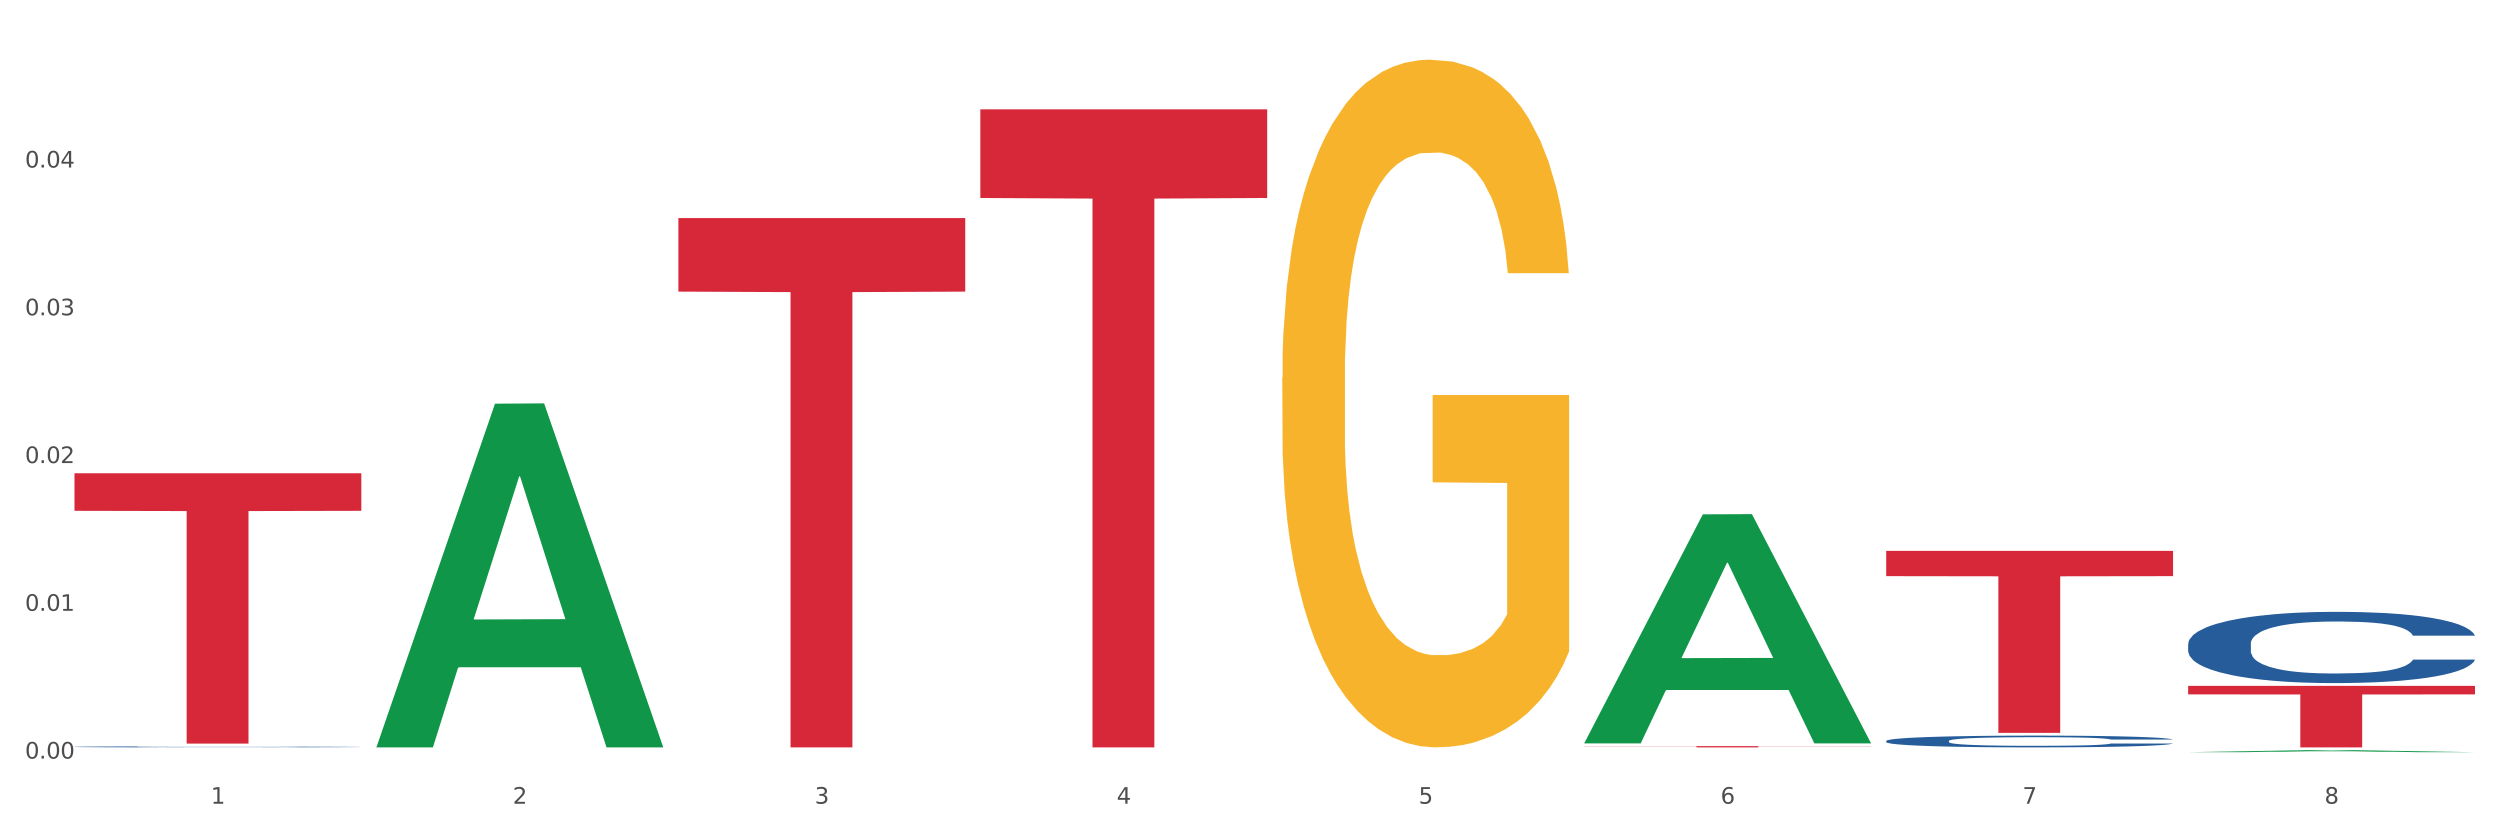
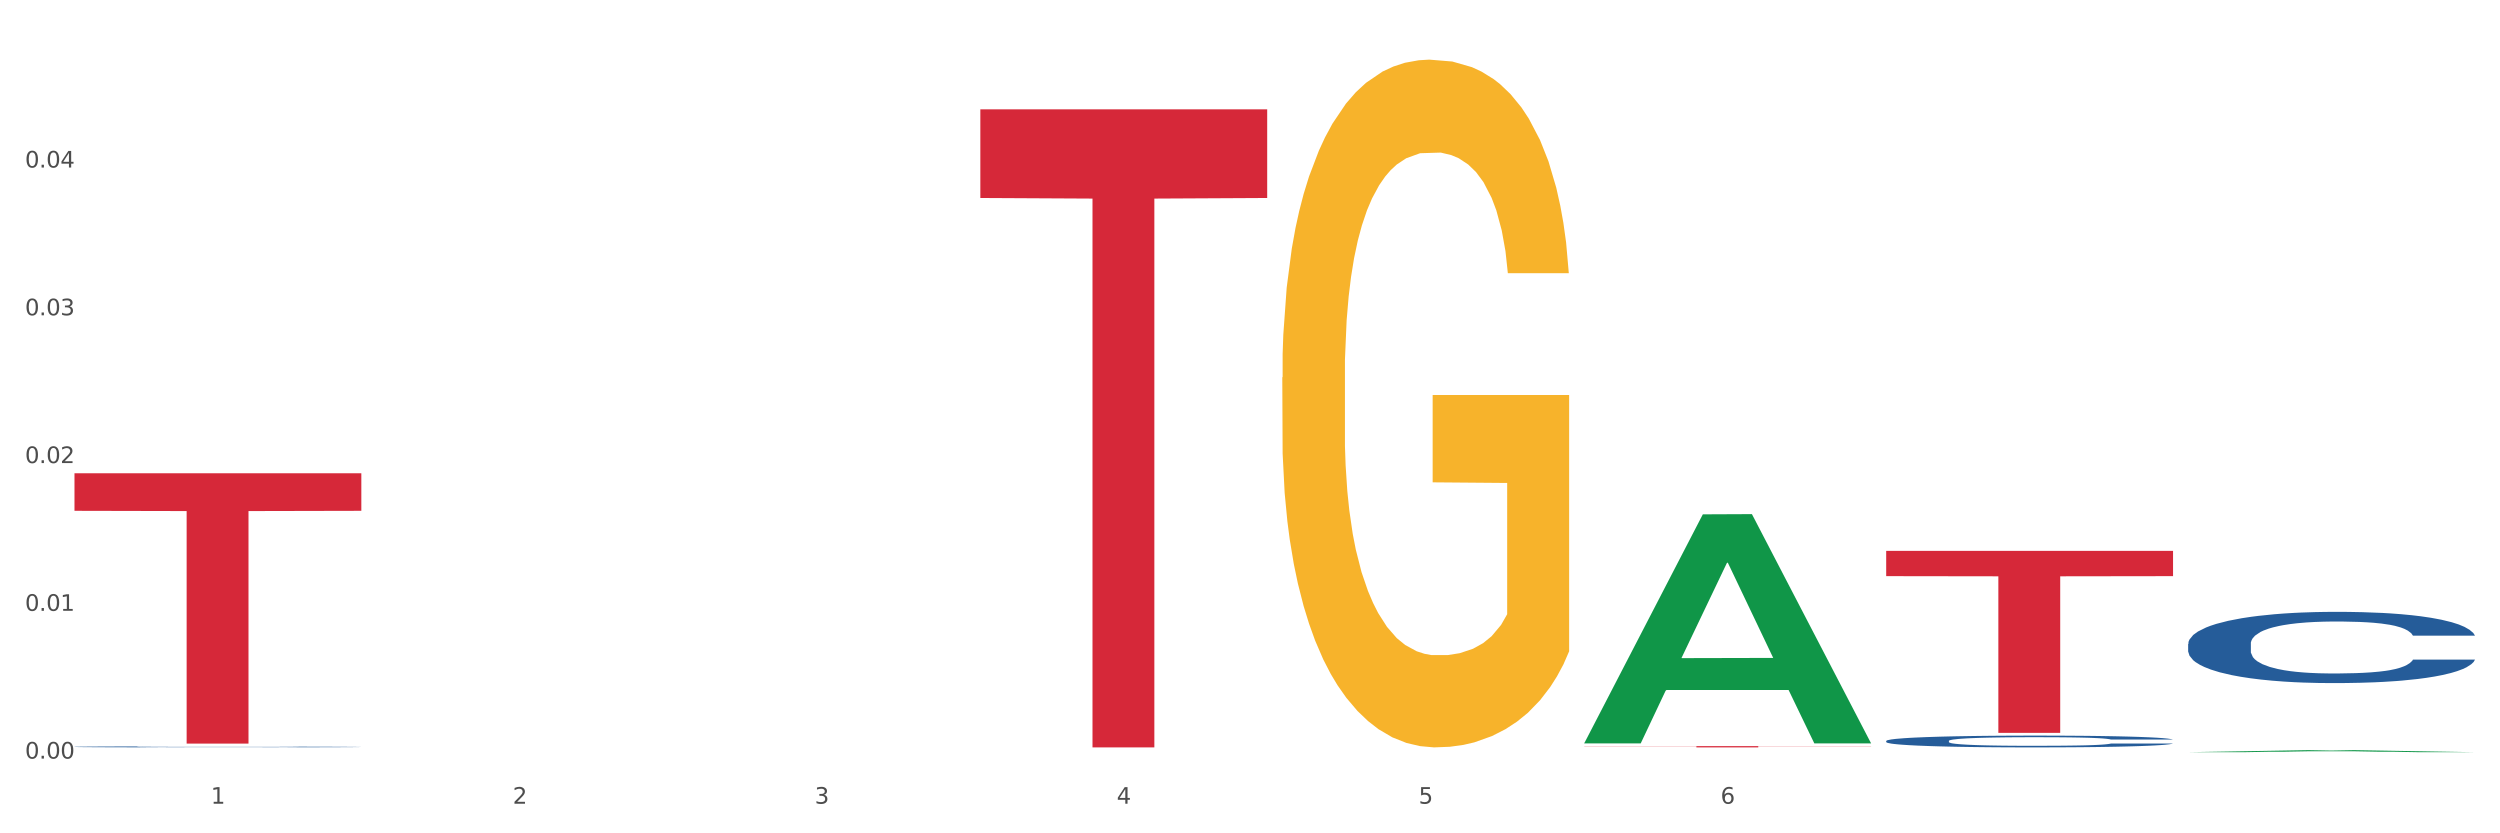
<svg xmlns="http://www.w3.org/2000/svg" xmlns:xlink="http://www.w3.org/1999/xlink" width="1080pt" height="360pt" viewBox="0 0 1080 360" version="1.1">
  <rect x="0" y="0" width="1080" height="360" fill="#333333" stroke="none" />
  <defs>
    <style type="text/css">*{stroke-linejoin: round; stroke-linecap: butt}</style>
  </defs>
  <g id="figure_1">
    <g id="patch_1">
      <path d="M 0 360  L 1080 360  L 1080 0  L 0 0  z " style="fill: #ffffff; stroke: #ffffff; stroke-linejoin: miter" />
    </g>
    <g id="axes_1">
      <g id="matplotlib.axis_1">
        <g id="xtick_1">
          <g id="text_1">
            <g style="fill: #4d4d4d" transform="translate(91.082 347.204) scale(0.096 -0.096)">
              <defs>
                <path id="DejaVuSans-31" d="M 794 531  L 1825 531  L 1825 4091  L 703 3866  L 703 4441  L 1819 4666  L 2450 4666  L 2450 531  L 3481 531  L 3481 0  L 794 0  L 794 531  z " transform="scale(0.016)" />
              </defs>
              <use xlink:href="#DejaVuSans-31" />
            </g>
          </g>
        </g>
        <g id="xtick_2">
          <g id="text_2">
            <g style="fill: #4d4d4d" transform="translate(221.525 347.204) scale(0.096 -0.096)">
              <defs>
                <path id="DejaVuSans-32" d="M 1228 531  L 3431 531  L 3431 0  L 469 0  L 469 531  Q 828 903 1448 1529  Q 2069 2156 2228 2338  Q 2531 2678 2651 2914  Q 2772 3150 2772 3378  Q 2772 3750 2511 3984  Q 2250 4219 1831 4219  Q 1534 4219 1204 4116  Q 875 4013 500 3803  L 500 4441  Q 881 4594 1212 4672  Q 1544 4750 1819 4750  Q 2544 4750 2975 4387  Q 3406 4025 3406 3419  Q 3406 3131 3298 2873  Q 3191 2616 2906 2266  Q 2828 2175 2409 1742  Q 1991 1309 1228 531  z " transform="scale(0.016)" />
              </defs>
              <use xlink:href="#DejaVuSans-32" />
            </g>
          </g>
        </g>
        <g id="xtick_3">
          <g id="text_3">
            <g style="fill: #4d4d4d" transform="translate(351.968 347.204) scale(0.096 -0.096)">
              <defs>
                <path id="DejaVuSans-33" d="M 2597 2516  Q 3050 2419 3304 2112  Q 3559 1806 3559 1356  Q 3559 666 3084 287  Q 2609 -91 1734 -91  Q 1441 -91 1130 -33  Q 819 25 488 141  L 488 750  Q 750 597 1062 519  Q 1375 441 1716 441  Q 2309 441 2620 675  Q 2931 909 2931 1356  Q 2931 1769 2642 2001  Q 2353 2234 1838 2234  L 1294 2234  L 1294 2753  L 1863 2753  Q 2328 2753 2575 2939  Q 2822 3125 2822 3475  Q 2822 3834 2567 4026  Q 2313 4219 1838 4219  Q 1578 4219 1281 4162  Q 984 4106 628 3988  L 628 4550  Q 988 4650 1302 4700  Q 1616 4750 1894 4750  Q 2613 4750 3031 4423  Q 3450 4097 3450 3541  Q 3450 3153 3228 2886  Q 3006 2619 2597 2516  z " transform="scale(0.016)" />
              </defs>
              <use xlink:href="#DejaVuSans-33" />
            </g>
          </g>
        </g>
        <g id="xtick_4">
          <g id="text_4">
            <g style="fill: #4d4d4d" transform="translate(482.412 347.204) scale(0.096 -0.096)">
              <defs>
                <path id="DejaVuSans-34" d="M 2419 4116  L 825 1625  L 2419 1625  L 2419 4116  z M 2253 4666  L 3047 4666  L 3047 1625  L 3713 1625  L 3713 1100  L 3047 1100  L 3047 0  L 2419 0  L 2419 1100  L 313 1100  L 313 1709  L 2253 4666  z " transform="scale(0.016)" />
              </defs>
              <use xlink:href="#DejaVuSans-34" />
            </g>
          </g>
        </g>
        <g id="xtick_5">
          <g id="text_5">
            <g style="fill: #4d4d4d" transform="translate(612.855 347.204) scale(0.096 -0.096)">
              <defs>
                <path id="DejaVuSans-35" d="M 691 4666  L 3169 4666  L 3169 4134  L 1269 4134  L 1269 2991  Q 1406 3038 1543 3061  Q 1681 3084 1819 3084  Q 2600 3084 3056 2656  Q 3513 2228 3513 1497  Q 3513 744 3044 326  Q 2575 -91 1722 -91  Q 1428 -91 1123 -41  Q 819 9 494 109  L 494 744  Q 775 591 1075 516  Q 1375 441 1709 441  Q 2250 441 2565 725  Q 2881 1009 2881 1497  Q 2881 1984 2565 2268  Q 2250 2553 1709 2553  Q 1456 2553 1204 2497  Q 953 2441 691 2322  L 691 4666  z " transform="scale(0.016)" />
              </defs>
              <use xlink:href="#DejaVuSans-35" />
            </g>
          </g>
        </g>
        <g id="xtick_6">
          <g id="text_6">
            <g style="fill: #4d4d4d" transform="translate(743.299 347.204) scale(0.096 -0.096)">
              <defs>
                <path id="DejaVuSans-36" d="M 2113 2584  Q 1688 2584 1439 2293  Q 1191 2003 1191 1497  Q 1191 994 1439 701  Q 1688 409 2113 409  Q 2538 409 2786 701  Q 3034 994 3034 1497  Q 3034 2003 2786 2293  Q 2538 2584 2113 2584  z M 3366 4563  L 3366 3988  Q 3128 4100 2886 4159  Q 2644 4219 2406 4219  Q 1781 4219 1451 3797  Q 1122 3375 1075 2522  Q 1259 2794 1537 2939  Q 1816 3084 2150 3084  Q 2853 3084 3261 2657  Q 3669 2231 3669 1497  Q 3669 778 3244 343  Q 2819 -91 2113 -91  Q 1303 -91 875 529  Q 447 1150 447 2328  Q 447 3434 972 4092  Q 1497 4750 2381 4750  Q 2619 4750 2861 4703  Q 3103 4656 3366 4563  z " transform="scale(0.016)" />
              </defs>
              <use xlink:href="#DejaVuSans-36" />
            </g>
          </g>
        </g>
        <g id="xtick_7">
          <g id="text_7">
            <g style="fill: #4d4d4d" transform="translate(873.742 347.204) scale(0.096 -0.096)">
              <defs>
-                 <path id="DejaVuSans-37" d="M 525 4666  L 3525 4666  L 3525 4397  L 1831 0  L 1172 0  L 2766 4134  L 525 4134  L 525 4666  z " transform="scale(0.016)" />
-               </defs>
+                 </defs>
              <use xlink:href="#DejaVuSans-37" />
            </g>
          </g>
        </g>
        <g id="xtick_8">
          <g id="text_8">
            <g style="fill: #4d4d4d" transform="translate(1004.185 347.204) scale(0.096 -0.096)">
              <defs>
-                 <path id="DejaVuSans-38" d="M 2034 2216  Q 1584 2216 1326 1975  Q 1069 1734 1069 1313  Q 1069 891 1326 650  Q 1584 409 2034 409  Q 2484 409 2743 651  Q 3003 894 3003 1313  Q 3003 1734 2745 1975  Q 2488 2216 2034 2216  z M 1403 2484  Q 997 2584 770 2862  Q 544 3141 544 3541  Q 544 4100 942 4425  Q 1341 4750 2034 4750  Q 2731 4750 3128 4425  Q 3525 4100 3525 3541  Q 3525 3141 3298 2862  Q 3072 2584 2669 2484  Q 3125 2378 3379 2068  Q 3634 1759 3634 1313  Q 3634 634 3220 271  Q 2806 -91 2034 -91  Q 1263 -91 848 271  Q 434 634 434 1313  Q 434 1759 690 2068  Q 947 2378 1403 2484  z M 1172 3481  Q 1172 3119 1398 2916  Q 1625 2713 2034 2713  Q 2441 2713 2670 2916  Q 2900 3119 2900 3481  Q 2900 3844 2670 4047  Q 2441 4250 2034 4250  Q 1625 4250 1398 4047  Q 1172 3844 1172 3481  z " transform="scale(0.016)" />
-               </defs>
+                 </defs>
              <use xlink:href="#DejaVuSans-38" />
            </g>
          </g>
        </g>
        <g id="xtick_9" />
        <g id="xtick_10" />
        <g id="xtick_11" />
        <g id="xtick_12" />
        <g id="xtick_13" />
        <g id="xtick_14" />
        <g id="xtick_15" />
      </g>
      <g id="matplotlib.axis_2">
        <g id="ytick_1">
          <g id="text_9">
            <g style="fill: #4d4d4d" transform="translate(10.8 327.714) scale(0.096 -0.096)">
              <defs>
                <path id="DejaVuSans-30" d="M 2034 4250  Q 1547 4250 1301 3770  Q 1056 3291 1056 2328  Q 1056 1369 1301 889  Q 1547 409 2034 409  Q 2525 409 2770 889  Q 3016 1369 3016 2328  Q 3016 3291 2770 3770  Q 2525 4250 2034 4250  z M 2034 4750  Q 2819 4750 3233 4129  Q 3647 3509 3647 2328  Q 3647 1150 3233 529  Q 2819 -91 2034 -91  Q 1250 -91 836 529  Q 422 1150 422 2328  Q 422 3509 836 4129  Q 1250 4750 2034 4750  z " transform="scale(0.016)" />
                <path id="DejaVuSans-2e" d="M 684 794  L 1344 794  L 1344 0  L 684 0  L 684 794  z " transform="scale(0.016)" />
              </defs>
              <use xlink:href="#DejaVuSans-30" />
              <use xlink:href="#DejaVuSans-2e" transform="translate(63.623 0)" />
              <use xlink:href="#DejaVuSans-30" transform="translate(95.41 0)" />
              <use xlink:href="#DejaVuSans-30" transform="translate(159.033 0)" />
            </g>
          </g>
        </g>
        <g id="ytick_2">
          <g id="text_10">
            <g style="fill: #4d4d4d" transform="translate(10.8 263.88) scale(0.096 -0.096)">
              <use xlink:href="#DejaVuSans-30" />
              <use xlink:href="#DejaVuSans-2e" transform="translate(63.623 0)" />
              <use xlink:href="#DejaVuSans-30" transform="translate(95.41 0)" />
              <use xlink:href="#DejaVuSans-31" transform="translate(159.033 0)" />
            </g>
          </g>
        </g>
        <g id="ytick_3">
          <g id="text_11">
            <g style="fill: #4d4d4d" transform="translate(10.8 200.047) scale(0.096 -0.096)">
              <use xlink:href="#DejaVuSans-30" />
              <use xlink:href="#DejaVuSans-2e" transform="translate(63.623 0)" />
              <use xlink:href="#DejaVuSans-30" transform="translate(95.41 0)" />
              <use xlink:href="#DejaVuSans-32" transform="translate(159.033 0)" />
            </g>
          </g>
        </g>
        <g id="ytick_4">
          <g id="text_12">
            <g style="fill: #4d4d4d" transform="translate(10.8 136.213) scale(0.096 -0.096)">
              <use xlink:href="#DejaVuSans-30" />
              <use xlink:href="#DejaVuSans-2e" transform="translate(63.623 0)" />
              <use xlink:href="#DejaVuSans-30" transform="translate(95.41 0)" />
              <use xlink:href="#DejaVuSans-33" transform="translate(159.033 0)" />
            </g>
          </g>
        </g>
        <g id="ytick_5">
          <g id="text_13">
            <g style="fill: #4d4d4d" transform="translate(10.8 72.38) scale(0.096 -0.096)">
              <use xlink:href="#DejaVuSans-30" />
              <use xlink:href="#DejaVuSans-2e" transform="translate(63.623 0)" />
              <use xlink:href="#DejaVuSans-30" transform="translate(95.41 0)" />
              <use xlink:href="#DejaVuSans-34" transform="translate(159.033 0)" />
            </g>
          </g>
        </g>
        <g id="ytick_6" />
        <g id="ytick_7" />
        <g id="ytick_8" />
        <g id="ytick_9" />
        <g id="ytick_10" />
      </g>
      <g id="PolyCollection_1">
-         <path d="M 162.618 322.594  L 162.746 322.455  L 213.848 174.391  L 235.055 174.251  L 286.54 322.874  L 262.011 322.874  L 250.896 288.265  L 198.134 288.265  L 197.751 288.823  L 187.019 322.874  L 162.618 322.874  L 162.618 322.594  L 204.777 267.611  L 244.253 267.472  L 224.707 205.93  L 224.451 205.65  L 224.196 206.069  L 204.649 267.472  L 204.777 267.611  L 162.618 322.594  z " clip-path="url(#paf95ed1499)" style="fill: #109648" />
        <path d="M 32.175 204.442  L 156.096 204.442  L 156.096 220.673  L 107.35 220.782  L 107.35 321.239  L 80.628 321.239  L 80.628 220.782  L 32.175 220.673  L 32.175 204.551  L 32.175 204.442  z " clip-path="url(#paf95ed1499)" style="fill: #d62839" />
-         <path d="M 293.062 94.201  L 416.983 94.201  L 416.983 125.979  L 368.237 126.194  L 368.237 322.874  L 341.514 322.874  L 341.514 126.194  L 293.062 125.979  L 293.062 94.416  L 293.062 94.201  z " clip-path="url(#paf95ed1499)" style="fill: #d62839" />
-         <path d="M 423.505 47.224  L 547.426 47.224  L 547.426 85.53  L 498.68 85.789  L 498.68 322.874  L 471.958 322.874  L 471.958 85.789  L 423.505 85.53  L 423.505 47.483  L 423.505 47.224  z " clip-path="url(#paf95ed1499)" style="fill: #d62839" />
+         <path d="M 423.505 47.224  L 547.426 47.224  L 547.426 85.53  L 498.68 85.789  L 498.68 322.874  L 471.958 322.874  L 471.958 85.789  L 423.505 85.53  L 423.505 47.483  z " clip-path="url(#paf95ed1499)" style="fill: #d62839" />
        <path d="M 684.392 322.327  L 808.313 322.327  L 808.313 322.403  L 759.567 322.404  L 759.567 322.874  L 732.845 322.874  L 732.845 322.404  L 684.392 322.403  L 684.392 322.328  L 684.392 322.327  z " clip-path="url(#paf95ed1499)" style="fill: #d62839" />
        <path d="M 814.835 237.965  L 938.757 237.965  L 938.757 248.892  L 890.01 248.966  L 890.01 316.595  L 863.288 316.595  L 863.288 248.966  L 814.835 248.892  L 814.835 238.039  L 814.835 237.965  z " clip-path="url(#paf95ed1499)" style="fill: #d62839" />
-         <path d="M 945.279 296.289  L 1069.2 296.289  L 1069.2 299.983  L 1020.454 300.008  L 1020.454 322.874  L 993.731 322.874  L 993.731 300.008  L 945.279 299.983  L 945.279 296.314  L 945.279 296.289  z " clip-path="url(#paf95ed1499)" style="fill: #d62839" />
        <path d="M 945.279 278.147  L 945.425 278.119  L 945.425 277.332  L 945.865 276.264  L 947.476 274.296  L 949.527 272.807  L 953.042 271.064  L 954.946 270.333  L 957.437 269.518  L 962.563 268.197  L 968.422 267.073  L 972.524 266.454  L 975.6 266.061  L 982.484 265.358  L 986.439 265.049  L 990.541 264.796  L 994.056 264.627  L 999.915 264.431  L 1004.603 264.346  L 1010.022 264.318  L 1014.563 264.346  L 1020.569 264.459  L 1029.358 264.796  L 1032.727 264.993  L 1037.268 265.33  L 1041.955 265.78  L 1045.763 266.23  L 1050.158 266.876  L 1054.699 267.719  L 1059.093 268.787  L 1062.169 269.771  L 1064.659 270.811  L 1066.856 272.076  L 1068.468 273.453  L 1069.2 274.606  L 1042.394 274.606  L 1041.662 273.566  L 1040.197 272.441  L 1038.732 271.682  L 1037.121 271.064  L 1034.631 270.361  L 1032.434 269.912  L 1028.772 269.378  L 1025.403 269.04  L 1022.62 268.844  L 1019.251 268.675  L 1012.073 268.506  L 1006.946 268.506  L 1003.724 268.562  L 999.769 268.703  L 996.4 268.9  L 992.445 269.237  L 989.369 269.602  L 986.293 270.08  L 984.535 270.418  L 981.899 271.036  L 980.141 271.542  L 977.797 272.413  L 976.479 273.032  L 974.135 274.634  L 973.11 275.814  L 972.67 276.629  L 972.377 277.529  L 972.377 281.913  L 973.256 283.881  L 973.989 284.724  L 975.16 285.68  L 977.358 286.917  L 980.58 288.125  L 983.949 288.997  L 986.732 289.531  L 989.369 289.924  L 992.006 290.233  L 995.228 290.514  L 997.865 290.683  L 1001.82 290.852  L 1006.507 290.936  L 1010.169 290.936  L 1017.639 290.795  L 1021.008 290.655  L 1024.231 290.458  L 1027.746 290.149  L 1030.53 289.812  L 1032.141 289.559  L 1034.777 289.025  L 1036.828 288.462  L 1038.586 287.816  L 1039.758 287.254  L 1041.076 286.411  L 1042.101 285.455  L 1042.394 284.949  L 1069.2 284.949  L 1068.614 285.961  L 1067.589 286.945  L 1065.538 288.266  L 1063.927 289.025  L 1061.437 289.952  L 1058.8 290.739  L 1055.138 291.61  L 1051.769 292.257  L 1048.254 292.819  L 1044.445 293.325  L 1037.561 294.028  L 1035.07 294.224  L 1029.797 294.562  L 1025.696 294.759  L 1019.69 294.955  L 1013.538 295.068  L 1007.093 295.096  L 1001.38 295.04  L 995.082 294.871  L 991.127 294.702  L 986.732 294.449  L 981.606 294.056  L 976.772 293.578  L 972.231 293.016  L 967.983 292.369  L 964.028 291.639  L 958.901 290.43  L 955.093 289.249  L 952.31 288.153  L 950.406 287.226  L 948.501 286.045  L 947.476 285.23  L 945.865 283.263  L 945.279 281.436  L 945.279 278.147  z " clip-path="url(#paf95ed1499)" style="fill: #255c99" />
        <path d="M 553.949 163.056  L 554.095 162.785  L 554.095 153.017  L 554.388 144.605  L 555.851 124.255  L 558.045 107.432  L 559.655 98.478  L 561.264 91.152  L 563.166 83.826  L 565.507 76.228  L 569.75 65.103  L 572.383 59.405  L 575.602 53.436  L 581.454 44.753  L 585.697 39.869  L 590.086 35.799  L 597.255 30.915  L 601.937 28.744  L 606.911 27.116  L 612.91 26.031  L 617.445 25.759  L 627.394 26.574  L 635.88 29.016  L 639.977 30.915  L 645.244 34.171  L 648.023 36.342  L 652.559 40.683  L 657.241 46.381  L 660.459 51.265  L 665.287 60.491  L 668.945 69.716  L 672.31 81.112  L 674.066 88.981  L 675.383 96.307  L 676.553 104.719  L 677.724 118.014  L 651.388 118.014  L 650.364 108.517  L 648.755 99.563  L 646.414 90.88  L 644.366 85.454  L 640.854 78.67  L 637.636 74.329  L 634.271 71.073  L 630.174 68.359  L 626.955 67.003  L 622.42 65.917  L 613.495 66.189  L 607.497 68.359  L 603.4 71.073  L 600.767 73.515  L 598.426 76.228  L 595.792 80.027  L 592.72 85.725  L 590.525 90.88  L 588.331 97.392  L 586.575 103.905  L 584.965 111.502  L 583.649 119.642  L 582.625 128.054  L 581.747 138.364  L 581.015 155.459  L 581.015 192.632  L 581.308 201.043  L 582.039 212.168  L 582.917 220.579  L 584.38 230.619  L 585.697 237.402  L 588.184 247.171  L 590.964 255.311  L 593.159 260.466  L 595.353 264.807  L 599.157 270.777  L 603.4 275.661  L 607.058 278.646  L 612.032 281.359  L 615.397 282.444  L 618.323 282.987  L 625.492 282.987  L 630.613 282.173  L 636.319 280.274  L 640.708 277.832  L 644.366 274.847  L 648.462 269.963  L 651.096 265.35  L 651.096 208.641  L 618.908 208.369  L 618.908 170.653  L 677.87 170.653  L 677.87 281.359  L 675.383 287.057  L 672.603 292.212  L 669.677 296.825  L 665.287 302.523  L 660.02 307.95  L 655.339 311.749  L 650.364 315.005  L 644.512 317.989  L 636.904 320.703  L 632.222 321.788  L 626.37 322.602  L 619.494 322.874  L 613.495 322.331  L 607.643 320.974  L 601.498 318.532  L 595.5 315.005  L 590.964 311.477  L 586.429 307.136  L 581.6 301.438  L 577.796 296.011  L 574.87 291.127  L 571.652 284.886  L 568.14 276.746  L 565.507 269.42  L 563.166 261.823  L 560.679 252.055  L 558.923 243.643  L 557.167 233.061  L 556.143 225.192  L 554.973 212.982  L 554.095 195.888  L 553.949 163.056  z " clip-path="url(#paf95ed1499)" style="fill: #f7b32b" />
        <path d="M 32.175 322.631  L 32.321 322.63  L 32.321 322.619  L 32.761 322.604  L 34.372 322.575  L 36.423 322.554  L 39.938 322.529  L 41.843 322.519  L 44.333 322.507  L 49.46 322.488  L 55.319 322.472  L 59.42 322.463  L 62.496 322.457  L 69.381 322.447  L 73.336 322.443  L 77.437 322.439  L 80.953 322.437  L 86.812 322.434  L 91.499 322.433  L 96.919 322.432  L 101.46 322.433  L 107.465 322.434  L 116.254 322.439  L 119.623 322.442  L 124.164 322.447  L 128.851 322.453  L 132.66 322.46  L 137.054 322.469  L 141.595 322.481  L 145.989 322.497  L 149.065 322.511  L 151.555 322.526  L 153.753 322.544  L 155.364 322.563  L 156.096 322.58  L 129.291 322.58  L 128.558 322.565  L 127.093 322.549  L 125.629 322.538  L 124.017 322.529  L 121.527 322.519  L 119.33 322.513  L 115.668 322.505  L 112.299 322.5  L 109.516 322.497  L 106.147 322.495  L 98.969 322.492  L 93.843 322.492  L 90.62 322.493  L 86.665 322.495  L 83.296 322.498  L 79.341 322.503  L 76.265 322.508  L 73.189 322.515  L 71.431 322.52  L 68.795 322.529  L 67.037 322.536  L 64.693 322.548  L 63.375 322.557  L 61.031 322.58  L 60.006 322.597  L 59.567 322.609  L 59.274 322.622  L 59.274 322.685  L 60.152 322.713  L 60.885 322.725  L 62.057 322.739  L 64.254 322.756  L 67.476 322.774  L 70.845 322.786  L 73.629 322.794  L 76.265 322.799  L 78.902 322.804  L 82.124 322.808  L 84.761 322.81  L 88.716 322.813  L 93.403 322.814  L 97.065 322.814  L 104.536 322.812  L 107.905 322.81  L 111.127 322.807  L 114.643 322.803  L 117.426 322.798  L 119.037 322.794  L 121.674 322.787  L 123.724 322.778  L 125.482 322.769  L 126.654 322.761  L 127.972 322.749  L 128.998 322.735  L 129.291 322.728  L 156.096 322.728  L 155.51 322.743  L 154.485 322.757  L 152.434 322.776  L 150.823 322.787  L 148.333 322.8  L 145.696 322.811  L 142.034 322.824  L 138.665 322.833  L 135.15 322.841  L 131.341 322.848  L 124.457 322.858  L 121.967 322.861  L 116.693 322.866  L 112.592 322.869  L 106.586 322.872  L 100.434 322.873  L 93.989 322.874  L 88.276 322.873  L 81.978 322.87  L 78.023 322.868  L 73.629 322.864  L 68.502 322.859  L 63.668 322.852  L 59.127 322.844  L 54.879 322.834  L 50.924 322.824  L 45.798 322.807  L 41.989 322.79  L 39.206 322.774  L 37.302 322.761  L 35.398 322.744  L 34.372 322.732  L 32.761 322.704  L 32.175 322.678  L 32.175 322.631  z " clip-path="url(#paf95ed1499)" style="fill: #255c99" />
        <path d="M 814.835 320.073  L 814.982 320.068  L 814.982 319.938  L 815.421 319.762  L 817.033 319.437  L 819.083 319.191  L 822.599 318.903  L 824.503 318.782  L 826.993 318.647  L 832.12 318.429  L 837.979 318.243  L 842.08 318.141  L 845.157 318.076  L 852.041 317.96  L 855.996 317.909  L 860.097 317.867  L 863.613 317.839  L 869.472 317.807  L 874.159 317.793  L 879.579 317.788  L 884.12 317.793  L 890.126 317.811  L 898.914 317.867  L 902.283 317.9  L 906.824 317.955  L 911.512 318.03  L 915.32 318.104  L 919.714 318.211  L 924.255 318.35  L 928.65 318.527  L 931.726 318.689  L 934.216 318.861  L 936.413 319.07  L 938.024 319.298  L 938.757 319.488  L 911.951 319.488  L 911.219 319.316  L 909.754 319.13  L 908.289 319.005  L 906.678 318.903  L 904.188 318.787  L 901.99 318.712  L 898.328 318.624  L 894.959 318.568  L 892.176 318.536  L 888.807 318.508  L 881.63 318.48  L 876.503 318.48  L 873.28 318.489  L 869.326 318.513  L 865.957 318.545  L 862.002 318.601  L 858.926 318.661  L 855.849 318.74  L 854.092 318.796  L 851.455 318.898  L 849.697 318.982  L 847.354 319.126  L 846.035 319.228  L 843.692 319.493  L 842.666 319.688  L 842.227 319.822  L 841.934 319.971  L 841.934 320.695  L 842.813 321.021  L 843.545 321.16  L 844.717 321.318  L 846.914 321.522  L 850.137 321.722  L 853.506 321.866  L 856.289 321.954  L 858.926 322.019  L 861.562 322.07  L 864.785 322.117  L 867.421 322.144  L 871.376 322.172  L 876.064 322.186  L 879.726 322.186  L 887.196 322.163  L 890.565 322.14  L 893.788 322.107  L 897.303 322.056  L 900.086 322  L 901.697 321.959  L 904.334 321.87  L 906.385 321.778  L 908.142 321.671  L 909.314 321.578  L 910.633 321.438  L 911.658 321.281  L 911.951 321.197  L 938.757 321.197  L 938.171 321.364  L 937.145 321.527  L 935.095 321.745  L 933.483 321.87  L 930.993 322.024  L 928.357 322.154  L 924.695 322.298  L 921.326 322.404  L 917.81 322.497  L 914.002 322.581  L 907.117 322.697  L 904.627 322.73  L 899.354 322.785  L 895.252 322.818  L 889.247 322.85  L 883.095 322.869  L 876.65 322.874  L 870.937 322.864  L 864.638 322.836  L 860.683 322.809  L 856.289 322.767  L 851.162 322.702  L 846.328 322.623  L 841.788 322.53  L 837.54 322.423  L 833.585 322.302  L 828.458 322.103  L 824.649 321.908  L 821.866 321.726  L 819.962 321.573  L 818.058 321.378  L 817.033 321.243  L 815.421 320.918  L 814.835 320.616  L 814.835 320.073  z " clip-path="url(#paf95ed1499)" style="fill: #255c99" />
        <path d="M 684.392 320.948  L 684.52 320.855  L 735.621 222.194  L 756.828 222.101  L 808.313 321.134  L 783.784 321.134  L 772.67 298.073  L 719.908 298.073  L 719.524 298.445  L 708.793 321.134  L 684.392 321.134  L 684.392 320.948  L 726.551 284.311  L 766.027 284.218  L 746.48 243.209  L 746.225 243.023  L 745.969 243.302  L 726.423 284.218  L 726.551 284.311  L 684.392 320.948  z " clip-path="url(#paf95ed1499)" style="fill: #109648" />
        <path d="M 945.279 324.948  L 945.407 324.947  L 996.508 324.068  L 1017.715 324.067  L 1069.2 324.95  L 1044.671 324.95  L 1033.557 324.744  L 980.794 324.744  L 980.411 324.747  L 969.68 324.95  L 945.279 324.95  L 945.279 324.948  L 987.438 324.621  L 1026.913 324.62  L 1007.367 324.255  L 1007.112 324.253  L 1006.856 324.256  L 987.31 324.62  L 987.438 324.621  L 945.279 324.948  z " clip-path="url(#paf95ed1499)" style="fill: #109648" />
      </g>
    </g>
  </g>
  <defs>
    <clipPath id="paf95ed1499">
      <rect x="32.175" y="10.8" width="1037.025" height="329.109" />
    </clipPath>
  </defs>
</svg>